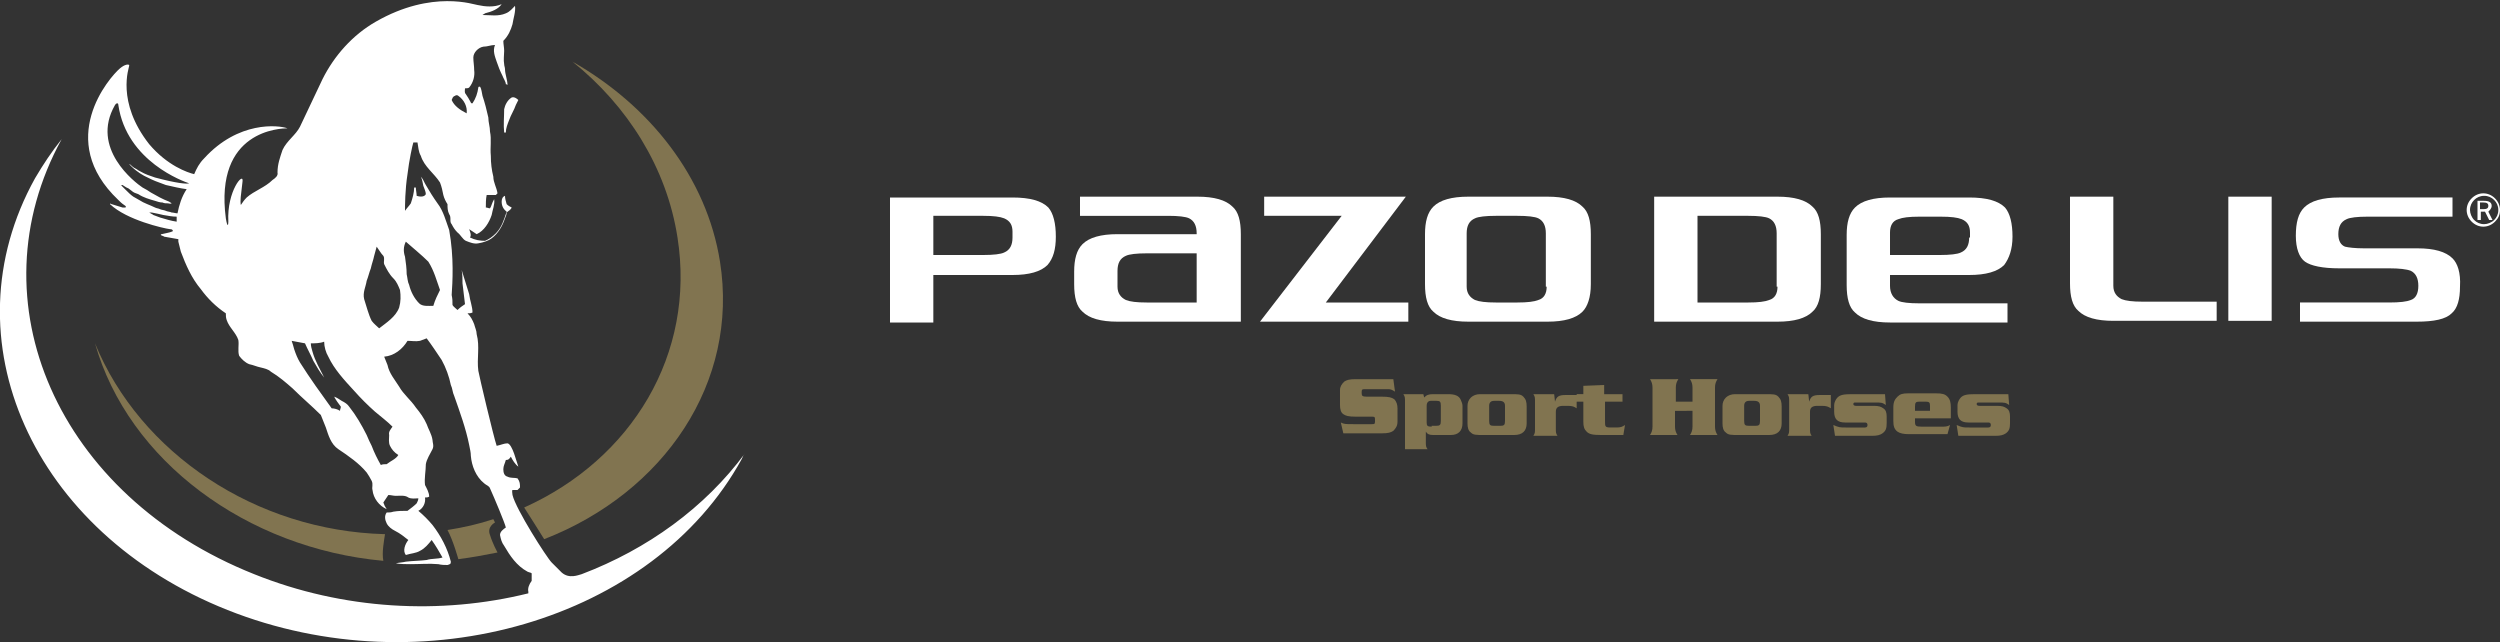
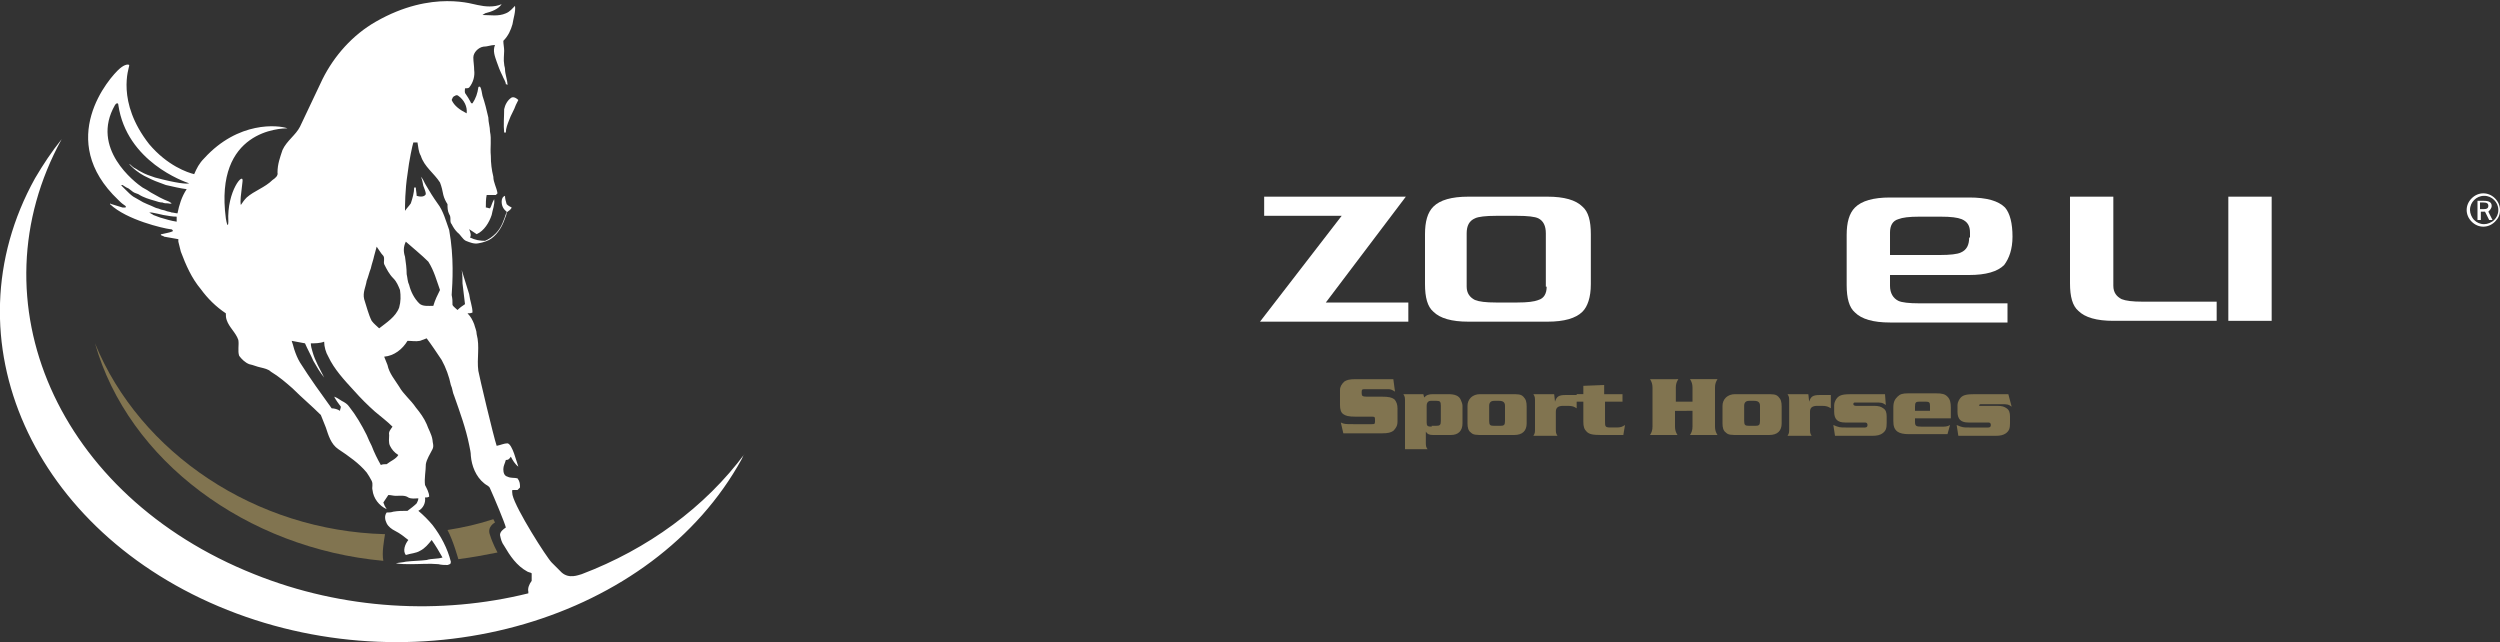
<svg xmlns="http://www.w3.org/2000/svg" id="Capa_1" x="0px" y="0px" viewBox="0 0 300 77.1" style="enable-background:new 0 0 300 77.1;" xml:space="preserve">
  <rect x="0" y="0" width="300" height="77.1" fill="#333333" stroke="none" />
  <style type="text/css"> .st0{fill:#817450;} .st1{fill:#FFFFFF;} </style>
  <path id="XMLID_46_" class="st0" d="M59.2,62.3c-1.8,0.6-3.6,1-5.5,1.3c0.7,1.3,1.3,3.5,1.3,3.5c1.6-0.2,3.2-0.5,4.7-0.8 c0,0-0.6-1.1-0.9-2.1c-0.4-1,0.6-1.5,0.6-1.5L59.2,62.3z" />
  <path id="XMLID_45_" class="st0" d="M46.2,64.1c-15.5-0.4-29.4-9.7-34.8-22.9c4,14.1,18.2,24.6,34.6,26.1 C45.8,66.3,46.1,64.8,46.2,64.1" />
  <g id="XMLID_10_">
-     <path id="XMLID_47_" class="st0" d="M86.4,31.4c-1.6-10.1-8.4-18.7-17.7-24c6.6,5.3,11.3,12.7,12.6,21.1c2.2,14-5.5,26.6-18.4,32.4 l0,0c0.5,0.8,1.8,2.8,2.4,3.8C79.7,59.1,88.7,45.9,86.4,31.4" />
    <path id="XMLID_17_" class="st1" d="M61.9,12.6c0.1-0.2,0.2-0.4,0.3-0.6c-0.2-0.2-0.5-0.4-0.8-0.3c-0.5,0.3-0.8,0.9-0.9,1.4 c0,0.9-0.1,1.9,0,2.8c0.1,0,0.2,0,0.2,0c0-0.5,0.2-1,0.4-1.5C61.3,13.8,61.7,13.2,61.9,12.6 M52.8,34.8c-0.3,0.6-0.6,1.2-0.8,1.9 c-0.6,0-1.3,0.1-1.7-0.3c-0.6-0.6-1-1.4-1.2-2.2c-0.2-0.4-0.2-0.9-0.3-1.3c0-0.7-0.1-1.4-0.2-2.1c-0.2-0.6-0.2-1.2,0.1-1.8 c0.9,0.8,1.9,1.6,2.7,2.4C52.1,32.5,52.4,33.7,52.8,34.8 M54.2,12c0.1-0.2,0.1-0.4,0.4-0.5c0.1-0.1,0.3-0.1,0.4,0 c0.7,0.5,1.1,1.3,1,2.1C55.2,13.2,54.5,12.7,54.2,12 M47.9,36.9c-0.4,1.1-1.5,1.8-2.4,2.5c-0.3-0.3-0.6-0.5-0.9-0.9 c-0.4-0.8-0.6-1.7-0.9-2.6c-0.2-0.8,0.2-1.5,0.3-2.2c0.2-0.5,0.3-1,0.5-1.5c0.1-0.5,0.3-1,0.4-1.5c0.1-0.4,0.2-0.7,0.3-1.1 c0.3,0.4,0.5,0.8,0.8,1.1c0.2,0.3,0,0.7,0.1,1c0.3,0.6,0.6,1.2,1.1,1.7c0.4,0.4,0.6,0.9,0.8,1.4C48.1,35.5,48.1,36.2,47.9,36.9 M42.5,46.9c0.8,0.9,1.6,1.7,2.5,2.5c0.7,0.6,1.4,1.1,2.1,1.8c-0.2,0.3-0.5,0.6-0.4,1c0,0.4-0.1,0.9,0.1,1.3c0.2,0.4,0.5,0.8,1,1.1 c-0.3,0.5-0.9,0.7-1.4,1.1c-0.2,0-0.5,0-0.7,0.1c-0.4-0.7-0.8-1.5-1.1-2.3c-0.2-0.4-0.4-0.8-0.6-1.3c-0.6-1.2-1.3-2.4-2.1-3.4 c-0.2-0.3-0.5-0.5-0.9-0.7c-0.3-0.2-0.6-0.4-0.9-0.5c0.2,0.4,0.5,0.8,0.8,1.2c0,0.2-0.1,0.3-0.1,0.5c-0.3-0.2-0.7-0.3-1-0.3 c-1.3-1.8-2.6-3.6-3.8-5.5c-0.3-0.5-0.5-1-0.7-1.6c-0.1-0.4-0.2-0.7-0.3-1c0.5,0.1,1.1,0.2,1.6,0.3c0.3,0.7,0.7,1.4,1,2.1 c0.4,0.7,0.8,1.4,1.3,2c-0.5-1-1.1-2-1.4-3.1c-0.1-0.3-0.2-0.7-0.2-1c0.5,0,1.1,0,1.6-0.2c0,0.6,0.2,1.3,0.5,1.8 C40.1,44.3,41.3,45.6,42.5,46.9 M22.7,22C22.7,22,22.7,22,22.7,22c-0.3,0.1-1.5,0-4.1-0.7c-0.6-0.2-1.2-0.4-1.7-0.7 c-0.2-0.1-0.4-0.2-0.5-0.3c-0.2-0.1-0.4-0.2-0.6-0.4c-0.1-0.1-0.2-0.2-0.3-0.2c0.1,0.1,0.2,0.2,0.3,0.3c0.3,0.3,0.7,0.6,1,0.8 c0.2,0.1,0.3,0.2,0.5,0.3c0.6,0.3,1.2,0.6,1.8,0.8c0.3,0.1,0.5,0.2,0.8,0.3c0.9,0.2,1.7,0.4,2.5,0.5c-0.6,0.9-0.9,1.9-1.1,2.9 c-0.2,0-0.5-0.1-0.7-0.1c-0.2-0.1-0.5-0.1-0.7-0.2c-0.2-0.1-0.5-0.1-0.7-0.2c-0.2-0.1-0.4-0.1-0.6-0.2c-0.6-0.3-1.3-0.5-1.9-0.9 c-0.2-0.1-0.5-0.3-0.7-0.4c-0.3-0.2-0.6-0.5-0.9-0.8c-0.2-0.2-0.3-0.3-0.5-0.5c0,0,0-0.1-0.1-0.1c0.1,0,0.1,0,0.2,0 c0.2,0.1,0.4,0.3,0.7,0.4c0.1,0.1,0.3,0.2,0.4,0.3c0.2,0.2,0.5,0.3,0.8,0.4c0.6,0.4,1.3,0.6,2,0.8c0.3,0.1,0.6,0.2,0.9,0.2 c0.2,0.1,0.4,0.1,0.6,0.1c0.2,0,0.3,0.1,0.5,0c-0.1-0.1-0.2-0.1-0.3-0.2c-0.8-0.3-1.5-0.7-2.2-1.1c-0.3-0.2-0.6-0.4-1-0.6 c-0.9-0.6-6.3-4.7-3.3-9.9c0.1-0.1,0.1-0.2,0.3-0.2c0.1,0,0.1,0.2,0.1,0.2C15.2,19.4,22.1,21.8,22.7,22 M17.9,25.5 c0.1,0,0.2,0,0.3,0c0.5,0.1,1,0.2,1.4,0.3c0.6,0.1,1.1,0.2,1.6,0.2c0,0.2,0,0.4,0,0.6c-0.7-0.1-1.3-0.3-2-0.5 c-0.3-0.1-0.5-0.2-0.8-0.3C18.3,25.7,18.2,25.7,17.9,25.5C18,25.5,18,25.5,17.9,25.5 M69.8,68.9c-0.4,0.1-1.5,0.6-2.4-0.2 c-0.4-0.4-0.8-0.8-1.2-1.2c-0.6-0.6-4.3-6.4-4.7-8.1c0-0.2-0.1-0.5,0-0.6c0.2,0,0.4,0,0.6,0c0.1-0.1,0.2-0.2,0.3-0.3 c0-0.4,0-0.7-0.3-1.1c-0.4-0.1-0.8,0-1.2-0.2c-0.4-0.1-0.5-0.5-0.5-0.9c0-0.4,0.2-0.7,0.3-1.1c0.3,0,0.4-0.1,0.6-0.4 c0.2,0.4,0.5,0.9,0.9,1.2c-0.2-0.5-0.7-2.7-1.3-2.8c-0.4,0-0.8,0.2-1.3,0.3c-0.4-1.2-2.1-8.4-2.2-9c-0.2-1.5,0.2-2.9-0.2-4.4 c0-0.4-0.2-0.8-0.3-1.2c-0.2-0.5-0.4-0.9-0.8-1.3c0.2,0,0.4,0,0.6-0.1c0-0.7-0.3-1.4-0.4-2.2c-0.3-1-0.6-1.9-0.9-2.9 c0.1,0.5,0.1,1.1,0.1,1.6c0.1,0.8,0.2,1.6,0.3,2.5c-0.3,0.2-0.6,0.4-0.9,0.7c-0.2-0.2-0.5-0.4-0.6-0.6c0-0.5,0-0.7-0.1-1.2 c0.1-1.5,0.3-4.5-0.3-7.8c-0.4-1.1-0.7-2.3-1.4-3.2c-0.5-0.7-1-1.5-1.4-2.2c-0.2-0.3-0.3-0.7-0.6-1c0.2,0.4,0.2,0.7,0.3,1.1 c0.1,0.3,0.3,0.7,0.3,1c-0.2,0.4-0.8,0.3-1.1,0.2c0-0.3-0.1-0.7-0.1-1c-0.1,0-0.2,0-0.2,0c0,0.6-0.2,1.3-0.4,1.9 c-0.2,0.3-0.5,0.6-0.7,0.9c0-0.6,0-2.5,0.3-4.4c0.2-1.7,0.6-3.5,0.7-3.8c0.2,0,0.4,0,0.5,0c0.1,0.5,0.1,1.1,0.4,1.6 c0.4,1.3,1.6,2.1,2.3,3.2c0.2,0.5,0.3,1,0.4,1.5c0.1,0.4,0.3,0.8,0.5,1.1c0,0.4,0,0.8,0.2,1.2c0.3,0.4,0,0.9,0.3,1.2 c0.2,0.4,0.4,0.7,0.7,1c0.4,0.3,0.6,0.8,1,1c0.5,0.2,1,0.4,1.5,0.3c0.6-0.1,1.2-0.3,1.6-0.6c0.8-0.6,1.3-1.5,1.6-2.4 c0.1-0.2,0.2-0.5,0.2-0.7c0.2-0.2,0.5-0.3,0.6-0.6c-0.2-0.1-0.4-0.2-0.6-0.4c-0.1-0.3-0.2-0.7-0.2-1c-0.3,0.1-0.4,0.4-0.4,0.7 c0,0.5,0.2,0.9,0.6,1.2c-0.3,0.9-0.6,1.9-1.3,2.6c-0.4,0.4-0.8,0.7-1.3,0.9c-0.6,0-1.2-0.1-1.8-0.4c0.2-0.3,0-0.7-0.1-1 c0.3,0.2,0.6,0.4,0.9,0.6c0.9-0.4,1.5-1.4,1.8-2.3c0.1-0.6,0.4-1.3,0.3-1.9C59,24.4,59,24.7,58.8,25c-0.2,0-0.3-0.1-0.5-0.1 c0-0.5,0-1,0.1-1.5c0.4,0,0.7,0,1.1,0c0.1-0.1,0.1-0.1,0.2-0.2c-0.1-0.7-0.5-1.3-0.5-2c-0.2-0.8-0.3-1.6-0.3-2.5 c-0.1-1,0.1-2-0.1-2.9c0-0.6-0.2-1.1-0.2-1.7c-0.2-0.9-0.4-1.7-0.7-2.6c-0.1-0.4-0.1-0.8-0.3-1.1c-0.1,0-0.2,0-0.2,0.1 c-0.1,0.7-0.3,1.3-0.7,1.9c-0.1,0-0.2,0-0.2-0.1c-0.2-0.4-0.4-0.7-0.6-1c-0.2-0.2-0.1-0.5-0.1-0.7c0.2,0,0.4,0,0.5-0.1 c0.5-0.6,0.7-1.4,0.6-2.1c0-0.5-0.1-1-0.1-1.5c0-0.6,0.6-1.2,1.2-1.3c0.5,0,0.9-0.2,1.4-0.2c-0.3,0.7,0,1.4,0.2,2 C59.8,8,60,8.5,60.3,9.1c0.1,0.3,0.4,0.7,0.4,1c0.1,0,0.2,0.1,0.2,0.1c0-0.6-0.3-1.3-0.3-1.9c0-0.2-0.1-0.4-0.1-0.6 c-0.1-0.5,0-1.1,0-1.6c0-0.4-0.1-0.8-0.1-1.2c0.6-0.6,0.9-1.3,1.1-2c0.1-0.7,0.4-1.5,0.3-2.2c-0.3,0.3-0.6,0.7-1.1,0.9 c-0.9,0.4-1.9,0.2-2.8,0.2c0.1-0.1,0.2-0.1,0.3-0.2c0.8-0.2,1.6-0.5,2-1.1c-0.9,0.4-2,0.3-2.9,0.1c-0.3,0-5.4-1.9-12.2,2 c-2.8,1.6-5,4.1-6.4,6.9c-0.9,1.9-1.8,3.8-2.7,5.7c-0.5,1-1.6,1.7-2.1,2.8c-0.3,0.9-0.6,1.7-0.6,2.7c0.1,0.4-0.3,0.7-0.6,0.9 c-0.9,0.9-2.2,1.3-3.1,2.1c-0.3,0.3-0.5,0.6-0.7,0.9c-0.1-0.5,0-1.1,0.2-2.8c0.2-1.3-1.9,1.1-1.7,4.8c0,0.4-0.1,0.8-0.3-0.4 c-1.4-10.6,6.6-10.8,7.4-10.8c-1.1-0.4-5.9-0.9-10,3.6c-0.6,0.6-0.9,1.2-1.2,1.9c-0.8-0.2-3.2-1-5.4-3.6c-4-5.1-2.4-9.2-2.4-9.4 c0,0,0-0.1,0-0.1c-0.1-0.1-0.5-0.1-1.1,0.4c-1.3,1.1-7.8,8.6-0.2,15.8c0.2,0.2,0.4,0.4,0.7,0.6c0.1,0.1,0.2,0.1,0.2,0.2 c0,0.1,0,0.1-0.1,0.1c-0.1,0-0.2,0-0.3,0c-0.4-0.1-0.9-0.3-1.3-0.4c-0.1,0-0.2-0.1-0.2-0.1c0,0,0,0.1,0,0.1c2,1.9,6.4,2.9,7.2,3 c0.1,0,0.2,0,0.3,0.1c0.1,0.1,0,0.2-0.1,0.2c-0.2,0.1-0.8,0.2-1.2,0.3c-0.1,0-0.1,0-0.1,0.1c0.1,0.1,0.3,0.1,0.4,0.2 c0.5,0.1,1.1,0.2,1.7,0.3c0,0.1,0,0.2,0,0.3c0.1,0.4,0.2,0.8,0.3,1.2c0.6,1.6,1.3,3.2,2.4,4.5c0.8,1.1,1.8,2.1,3,2.9 c0,0.3,0,0.5,0.1,0.8c0.3,0.9,1.1,1.5,1.4,2.4c0.1,0.6-0.1,1.3,0.1,1.9c0.3,0.4,0.7,0.8,1.2,1c0.5,0.1,0.9,0.3,1.4,0.4 c0.4,0.1,0.9,0.2,1.2,0.5c1,0.6,1.8,1.3,2.6,2c1.1,1.1,2.3,2.1,3.4,3.2c0.2,0.5,0.4,1,0.6,1.5c0.3,0.9,0.6,2,1.5,2.6 c1.2,0.8,2.5,1.7,3.4,2.8c0.2,0.3,0.4,0.6,0.6,1c0.2,0.4,0,0.8,0.1,1.1c0.1,1,0.8,1.9,1.7,2.3c-0.2-0.3-0.3-0.5-0.4-0.8 c0.2-0.3,0.4-0.6,0.6-0.9c0.3,0,0.6,0.1,0.9,0.1c0.5,0,1.1-0.1,1.5,0.2c0.4,0.2,0.8,0.1,1.2,0.1c0,0.2-0.1,0.4-0.2,0.6 c-0.3,0.3-0.7,0.6-1.1,0.9c-0.6,0-1.1,0-1.7,0.1c-0.3,0.1-0.5,0.1-0.8,0.1c-0.3,0.4-0.2,0.9,0,1.3c0.2,0.4,0.6,0.7,1,0.9 c0.6,0.3,1.1,0.7,1.6,1.1c-0.4,0.5-0.7,1.3-0.3,1.8c0.6-0.2,1.2-0.2,1.7-0.5c0.6-0.3,1-0.8,1.4-1.3c0.5,0.7,0.9,1.4,1.3,2.1 c-0.6,0.2-1.3,0.1-1.9,0.3c-0.8,0.1-1.7,0.1-2.5,0.2c-0.4,0.1-0.8,0.1-1.2,0.2c0.6,0.1,1.2,0.1,1.8,0.1c1.1,0,2.2-0.1,3.3,0 c0.4,0.1,0.8,0.1,1.1,0.1c0.3-0.1,0.4-0.1,0.4-0.4c-0.4-1.6-1.2-3.1-2.2-4.4c-0.5-0.6-1.1-1.2-1.7-1.7c0.6-0.3,0.9-1,0.8-1.6 c0.2,0,0.3,0,0.5-0.1c0-0.5-0.3-1-0.5-1.4c-0.1-0.8,0.1-1.7,0.1-2.5c0.1-0.6,0.5-1.2,0.8-1.8c0.2-0.4,0-0.8,0-1.1 c-0.1-0.7-0.5-1.3-0.7-1.9c-0.3-0.7-0.8-1.4-1.3-2c-0.6-0.9-1.5-1.6-2-2.5c-0.5-0.8-1.2-1.6-1.4-2.6c-0.1-0.3-0.3-0.7-0.4-1 c1.2-0.1,2.2-0.9,2.8-1.9c0.5,0,1,0.1,1.5,0c0.3-0.1,0.5-0.2,0.8-0.3c0.6,0.8,1.2,1.7,1.8,2.6c0.5,0.9,0.9,2,1.1,3 c0.2,0.4,0.2,0.9,0.4,1.3c0.7,2,1.4,3.9,1.8,5.9c0.1,0.5,0.2,0.9,0.2,1.3c0.1,1.2,0.6,2.5,1.6,3.3c0.2,0.2,0.6,0.3,0.7,0.6 c0.5,1.1,1.8,4.2,1.9,4.7c-0.3,0.2-0.7,0.5-0.7,0.9c0.1,0.5,0.2,0.9,0.5,1.3c0.7,1.2,1.5,2.4,2.8,3.1c0.2,0.1,0.4,0.1,0.5,0.2 c0,0.3,0,0.6,0,0.9c-0.3,0.4-0.5,0.9-0.4,1.3c0,0.1,0,0.1,0,0.2c-10.5,2.6-22.2,2-32.9-2.3C6.9,59.5-3.3,36.2,7.4,16.7 c-1.2,1.5-2.2,3-3.2,4.7C-6.5,40.7,3.9,63.9,27.3,73.2c23.4,9.3,51.1,1.2,61.7-18.1c0.1-0.2,0.2-0.5,0.4-0.7 C84.6,60.9,77.7,65.9,69.8,68.9" />
  </g>
  <g id="XMLID_179_">
-     <path id="XMLID_66_" class="st0" d="M241,47.3h-4c-1,0-1.4,0.1-1.7,0.4c-0.2,0.2-0.4,0.6-0.4,0.9v0.8c0,0.9,0.4,1.3,1.3,1.3h2.3 h0.1c0.2,0,0.3,0.1,0.3,0.3c0,0.2-0.1,0.3-0.3,0.3h-0.1h-2.2c-0.7,0-0.8,0-1.5-0.3l0.2,1.3h4.4c0.7,0,1-0.1,1.3-0.3 c0.4-0.3,0.5-0.6,0.5-1.2V50c0-0.5-0.1-0.8-0.4-1c-0.3-0.2-0.5-0.3-1.2-0.3h-2h-0.1c-0.2,0-0.3-0.1-0.3-0.2c0-0.2,0.1-0.2,0.3-0.2 l0.1,0h2.2c0.7,0,0.9,0,1.3,0.3L241,47.3z M234.1,50.2v-1.3c0-0.6-0.1-1-0.4-1.3c-0.3-0.3-0.6-0.4-1.4-0.4H229 c-0.7,0-1,0.1-1.3,0.4c-0.3,0.3-0.5,0.6-0.5,1.3v1.6c0,0.6,0.1,1,0.5,1.3c0.3,0.2,0.7,0.3,1.4,0.3h4.6L234,51 c-0.3,0.2-0.6,0.2-1.1,0.2h-2.3c-0.7,0-0.8-0.1-0.8-0.6v-0.4H234.1z M231.6,49.3h-1.8v-0.5c0-0.5,0.1-0.6,0.5-0.6h0.8 c0.4,0,0.5,0.1,0.5,0.5V49.3z M226.2,47.3h-4c-1,0-1.4,0.1-1.7,0.4c-0.2,0.2-0.4,0.6-0.4,0.9v0.8c0,0.9,0.4,1.3,1.3,1.3h2.3h0.1 c0.2,0,0.3,0.1,0.3,0.3c0,0.2-0.1,0.3-0.3,0.3h-0.1h-2.2c-0.7,0-0.8,0-1.5-0.3l0.2,1.3h4.4c0.7,0,1-0.1,1.3-0.3 c0.4-0.3,0.5-0.6,0.5-1.2V50c0-0.5-0.1-0.8-0.4-1c-0.3-0.2-0.5-0.3-1.2-0.3h-2h-0.1c-0.2,0-0.3-0.1-0.3-0.2c0-0.2,0.1-0.2,0.3-0.2 l0.1,0h2.2c0.7,0,0.9,0,1.3,0.3L226.2,47.3z M217,47.3h-2.3h-0.2c0.2,0.3,0.2,0.4,0.2,0.9c0,0.1,0,0.2,0,0.4v2.4c0,0.2,0,0.3,0,0.4 c0,0.5,0,0.6-0.2,0.9h0.2h2.5h0.2c-0.2-0.3-0.2-0.4-0.2-0.9c0-0.1,0-0.2,0-0.4v-1.6c0-0.5,0.3-0.7,0.9-0.7h0.5 c0.6,0,0.8,0.1,1.1,0.3v-1.6h-1.3c-0.9,0-1.1,0.2-1.3,0.8L217,47.3z M208.5,47.3h-0.3c-0.9,0-1.5,0.6-1.5,1.4v2.1 c0,0.5,0.1,0.9,0.4,1.1c0.3,0.3,0.6,0.3,1.6,0.3h3.3h0.3c1,0,1.5-0.5,1.5-1.4v-2c0-0.6-0.1-0.9-0.4-1.2c-0.3-0.3-0.6-0.3-1.5-0.3 H208.5z M209.3,48.7c0-0.4,0.2-0.6,0.6-0.6h0.6c0.5,0,0.7,0.2,0.7,0.6v1.8c0,0.5-0.1,0.6-0.6,0.6h-0.7c-0.5,0-0.6-0.1-0.6-0.6V48.7 z M203.1,49.3v1.9c0,0.4-0.1,0.7-0.3,1h0.3h2.7h0.3c-0.2-0.3-0.3-0.6-0.3-1v-4.7c0-0.4,0.1-0.7,0.3-1h-0.3h-2.7h-0.3 c0.2,0.3,0.3,0.6,0.3,1v1.7h-2v-1.7c0-0.4,0.1-0.7,0.3-1H201h-2.7h-0.3c0.2,0.3,0.3,0.6,0.3,1v4.7c0,0.4-0.1,0.7-0.3,1h0.3h2.7h0.3 c-0.2-0.3-0.3-0.6-0.3-1v-1.9H203.1z M194.6,47.3h-2.1v-1.1l-2.5,0.1v1h-0.8v0.9h0.8v2v0.4c0,0.6,0.1,0.9,0.4,1.2 c0.3,0.3,0.7,0.4,1.7,0.4h2.7l0.2-1.2c-0.3,0.2-0.5,0.3-1,0.3h-0.7c-0.7,0-0.7-0.1-0.7-0.8v-2.3h2.1V47.3z M186.5,47.3h-2.3H184 c0.2,0.3,0.2,0.4,0.2,0.9c0,0.1,0,0.2,0,0.4v2.4c0,0.2,0,0.3,0,0.4c0,0.5,0,0.6-0.2,0.9h0.2h2.5h0.2c-0.2-0.3-0.2-0.4-0.2-0.9 c0-0.1,0-0.2,0-0.4v-1.6c0-0.5,0.3-0.7,0.9-0.7h0.5c0.6,0,0.8,0.1,1.1,0.3v-1.6h-1.3c-0.9,0-1.1,0.2-1.3,0.8L186.5,47.3z M177.9,47.3h-0.3c-0.9,0-1.5,0.6-1.5,1.4v2.1c0,0.5,0.1,0.9,0.4,1.1c0.3,0.3,0.6,0.3,1.6,0.3h3.3h0.3c1,0,1.5-0.5,1.5-1.4v-2 c0-0.6-0.1-0.9-0.4-1.2c-0.3-0.3-0.6-0.3-1.5-0.3H177.9z M178.7,48.7c0-0.4,0.2-0.6,0.6-0.6h0.6c0.5,0,0.7,0.2,0.7,0.6v1.8 c0,0.5-0.1,0.6-0.6,0.6h-0.7c-0.5,0-0.6-0.1-0.6-0.6V48.7z M168.6,53.9h2.5h0.2c-0.2-0.3-0.2-0.4-0.2-0.9c0-0.1,0-0.2,0-0.3v-0.9 c0.2,0.3,0.4,0.4,0.9,0.4h2.1c0.9,0,1.4-0.5,1.4-1.4v-2.1c0-0.2-0.1-0.5-0.2-0.7c-0.2-0.5-0.7-0.7-1.5-0.7H172 c-0.6,0-0.8,0.1-1.1,0.4l-0.1-0.4h-2.2h-0.2c0.2,0.3,0.2,0.4,0.2,0.9c0,0.1,0,0.2,0,0.4V53.9z M171.8,51.2c-0.5,0-0.6-0.1-0.6-0.5 v-2c0-0.4,0.2-0.6,0.5-0.6h0.7c0.4,0,0.5,0.1,0.5,0.6v1.8c0,0.5-0.1,0.6-0.6,0.6H171.8z M167.2,45.5h-4.5c-0.8,0-1.1,0.1-1.4,0.3 c-0.3,0.3-0.5,0.6-0.5,1v1.8c0,0.5,0.1,0.9,0.4,1.1c0.3,0.2,0.6,0.3,1.5,0.3h2c0.3,0,0.3,0.1,0.3,0.4v0.2c0,0.3-0.1,0.3-0.4,0.3 h-0.2h-2c-0.9,0-1.1,0-1.5-0.2l0.3,1.3h4.6c0.8,0,1.1-0.1,1.4-0.3c0.3-0.3,0.5-0.6,0.5-1.1V49c0-0.4-0.1-0.8-0.4-1.1 c-0.3-0.2-0.6-0.3-1.5-0.3H164c-0.5,0-0.6-0.1-0.6-0.4V47c0-0.3,0.1-0.3,0.5-0.3h2.4l0.3,0c0.3,0,0.5,0.1,0.8,0.3L167.2,45.5z" />
-     <path id="XMLID_11_" class="st1" d="M121.5,28.5c0,0.9-0.3,1.5-1,1.8c-0.4,0.2-1.3,0.3-2.5,0.3h-6v-4.7h6c1.2,0,2,0.1,2.5,0.3 c0.7,0.3,1,0.8,1,1.6V28.5z M126.7,28.4c0-1.6-0.3-2.8-0.9-3.5c-0.8-0.8-2.2-1.2-4.3-1.2h-14.7v15h5.2v-5.7h9.5 c2,0,3.4-0.4,4.2-1.2C126.4,31,126.7,29.9,126.7,28.4" />
-     <path id="XMLID_12_" class="st1" d="M143.6,36.3h-6c-1.2,0-2-0.1-2.5-0.3c-0.6-0.3-1-0.8-1-1.6v-1.9c0-0.9,0.3-1.5,1-1.8 c0.4-0.2,1.3-0.3,2.5-0.3h6V36.3z M148.9,38.6V28.1c0-1.6-0.3-2.7-1-3.3c-0.8-0.8-2.2-1.2-4.2-1.2h-14.1v2.3h10.6 c1.2,0,2.1,0.1,2.5,0.3c0.6,0.3,0.9,0.9,0.9,1.8v0.1h-9.5c-2,0-3.4,0.4-4.2,1.2c-0.7,0.7-1,1.8-1,3.3v1.5c0,1.6,0.3,2.7,1,3.3 c0.8,0.8,2.2,1.2,4.2,1.2H148.9z" />
+     <path id="XMLID_66_" class="st0" d="M241,47.3h-4c-1,0-1.4,0.1-1.7,0.4c-0.2,0.2-0.4,0.6-0.4,0.9v0.8c0,0.9,0.4,1.3,1.3,1.3h2.3 h0.1c0.2,0,0.3,0.1,0.3,0.3c0,0.2-0.1,0.3-0.3,0.3h-0.1h-2.2c-0.7,0-0.8,0-1.5-0.3l0.2,1.3h4.4c0.7,0,1-0.1,1.3-0.3 c0.4-0.3,0.5-0.6,0.5-1.2V50c0-0.5-0.1-0.8-0.4-1c-0.3-0.2-0.5-0.3-1.2-0.3h-2h-0.1c0-0.2,0.1-0.2,0.3-0.2 l0.1,0h2.2c0.7,0,0.9,0,1.3,0.3L241,47.3z M234.1,50.2v-1.3c0-0.6-0.1-1-0.4-1.3c-0.3-0.3-0.6-0.4-1.4-0.4H229 c-0.7,0-1,0.1-1.3,0.4c-0.3,0.3-0.5,0.6-0.5,1.3v1.6c0,0.6,0.1,1,0.5,1.3c0.3,0.2,0.7,0.3,1.4,0.3h4.6L234,51 c-0.3,0.2-0.6,0.2-1.1,0.2h-2.3c-0.7,0-0.8-0.1-0.8-0.6v-0.4H234.1z M231.6,49.3h-1.8v-0.5c0-0.5,0.1-0.6,0.5-0.6h0.8 c0.4,0,0.5,0.1,0.5,0.5V49.3z M226.2,47.3h-4c-1,0-1.4,0.1-1.7,0.4c-0.2,0.2-0.4,0.6-0.4,0.9v0.8c0,0.9,0.4,1.3,1.3,1.3h2.3h0.1 c0.2,0,0.3,0.1,0.3,0.3c0,0.2-0.1,0.3-0.3,0.3h-0.1h-2.2c-0.7,0-0.8,0-1.5-0.3l0.2,1.3h4.4c0.7,0,1-0.1,1.3-0.3 c0.4-0.3,0.5-0.6,0.5-1.2V50c0-0.5-0.1-0.8-0.4-1c-0.3-0.2-0.5-0.3-1.2-0.3h-2h-0.1c-0.2,0-0.3-0.1-0.3-0.2c0-0.2,0.1-0.2,0.3-0.2 l0.1,0h2.2c0.7,0,0.9,0,1.3,0.3L226.2,47.3z M217,47.3h-2.3h-0.2c0.2,0.3,0.2,0.4,0.2,0.9c0,0.1,0,0.2,0,0.4v2.4c0,0.2,0,0.3,0,0.4 c0,0.5,0,0.6-0.2,0.9h0.2h2.5h0.2c-0.2-0.3-0.2-0.4-0.2-0.9c0-0.1,0-0.2,0-0.4v-1.6c0-0.5,0.3-0.7,0.9-0.7h0.5 c0.6,0,0.8,0.1,1.1,0.3v-1.6h-1.3c-0.9,0-1.1,0.2-1.3,0.8L217,47.3z M208.5,47.3h-0.3c-0.9,0-1.5,0.6-1.5,1.4v2.1 c0,0.5,0.1,0.9,0.4,1.1c0.3,0.3,0.6,0.3,1.6,0.3h3.3h0.3c1,0,1.5-0.5,1.5-1.4v-2c0-0.6-0.1-0.9-0.4-1.2c-0.3-0.3-0.6-0.3-1.5-0.3 H208.5z M209.3,48.7c0-0.4,0.2-0.6,0.6-0.6h0.6c0.5,0,0.7,0.2,0.7,0.6v1.8c0,0.5-0.1,0.6-0.6,0.6h-0.7c-0.5,0-0.6-0.1-0.6-0.6V48.7 z M203.1,49.3v1.9c0,0.4-0.1,0.7-0.3,1h0.3h2.7h0.3c-0.2-0.3-0.3-0.6-0.3-1v-4.7c0-0.4,0.1-0.7,0.3-1h-0.3h-2.7h-0.3 c0.2,0.3,0.3,0.6,0.3,1v1.7h-2v-1.7c0-0.4,0.1-0.7,0.3-1H201h-2.7h-0.3c0.2,0.3,0.3,0.6,0.3,1v4.7c0,0.4-0.1,0.7-0.3,1h0.3h2.7h0.3 c-0.2-0.3-0.3-0.6-0.3-1v-1.9H203.1z M194.6,47.3h-2.1v-1.1l-2.5,0.1v1h-0.8v0.9h0.8v2v0.4c0,0.6,0.1,0.9,0.4,1.2 c0.3,0.3,0.7,0.4,1.7,0.4h2.7l0.2-1.2c-0.3,0.2-0.5,0.3-1,0.3h-0.7c-0.7,0-0.7-0.1-0.7-0.8v-2.3h2.1V47.3z M186.5,47.3h-2.3H184 c0.2,0.3,0.2,0.4,0.2,0.9c0,0.1,0,0.2,0,0.4v2.4c0,0.2,0,0.3,0,0.4c0,0.5,0,0.6-0.2,0.9h0.2h2.5h0.2c-0.2-0.3-0.2-0.4-0.2-0.9 c0-0.1,0-0.2,0-0.4v-1.6c0-0.5,0.3-0.7,0.9-0.7h0.5c0.6,0,0.8,0.1,1.1,0.3v-1.6h-1.3c-0.9,0-1.1,0.2-1.3,0.8L186.5,47.3z M177.9,47.3h-0.3c-0.9,0-1.5,0.6-1.5,1.4v2.1c0,0.5,0.1,0.9,0.4,1.1c0.3,0.3,0.6,0.3,1.6,0.3h3.3h0.3c1,0,1.5-0.5,1.5-1.4v-2 c0-0.6-0.1-0.9-0.4-1.2c-0.3-0.3-0.6-0.3-1.5-0.3H177.9z M178.7,48.7c0-0.4,0.2-0.6,0.6-0.6h0.6c0.5,0,0.7,0.2,0.7,0.6v1.8 c0,0.5-0.1,0.6-0.6,0.6h-0.7c-0.5,0-0.6-0.1-0.6-0.6V48.7z M168.6,53.9h2.5h0.2c-0.2-0.3-0.2-0.4-0.2-0.9c0-0.1,0-0.2,0-0.3v-0.9 c0.2,0.3,0.4,0.4,0.9,0.4h2.1c0.9,0,1.4-0.5,1.4-1.4v-2.1c0-0.2-0.1-0.5-0.2-0.7c-0.2-0.5-0.7-0.7-1.5-0.7H172 c-0.6,0-0.8,0.1-1.1,0.4l-0.1-0.4h-2.2h-0.2c0.2,0.3,0.2,0.4,0.2,0.9c0,0.1,0,0.2,0,0.4V53.9z M171.8,51.2c-0.5,0-0.6-0.1-0.6-0.5 v-2c0-0.4,0.2-0.6,0.5-0.6h0.7c0.4,0,0.5,0.1,0.5,0.6v1.8c0,0.5-0.1,0.6-0.6,0.6H171.8z M167.2,45.5h-4.5c-0.8,0-1.1,0.1-1.4,0.3 c-0.3,0.3-0.5,0.6-0.5,1v1.8c0,0.5,0.1,0.9,0.4,1.1c0.3,0.2,0.6,0.3,1.5,0.3h2c0.3,0,0.3,0.1,0.3,0.4v0.2c0,0.3-0.1,0.3-0.4,0.3 h-0.2h-2c-0.9,0-1.1,0-1.5-0.2l0.3,1.3h4.6c0.8,0,1.1-0.1,1.4-0.3c0.3-0.3,0.5-0.6,0.5-1.1V49c0-0.4-0.1-0.8-0.4-1.1 c-0.3-0.2-0.6-0.3-1.5-0.3H164c-0.5,0-0.6-0.1-0.6-0.4V47c0-0.3,0.1-0.3,0.5-0.3h2.4l0.3,0c0.3,0,0.5,0.1,0.8,0.3L167.2,45.5z" />
    <path id="XMLID_13_" class="st1" d="M185.6,34.4c0,0.8-0.3,1.4-1,1.6c-0.5,0.2-1.3,0.3-2.5,0.3h-2.6c-1.2,0-2-0.1-2.5-0.3 c-0.6-0.3-1-0.8-1-1.6V28c0-0.9,0.3-1.5,1-1.8c0.4-0.2,1.3-0.3,2.5-0.3h2.6c1.2,0,2.1,0.1,2.5,0.3c0.6,0.3,0.9,0.9,0.9,1.8V34.4z M190.9,34.1v-6c0-1.6-0.3-2.7-1-3.3c-0.8-0.8-2.2-1.2-4.2-1.2h-9.5c-2,0-3.4,0.4-4.2,1.2c-0.7,0.7-1,1.8-1,3.3v6 c0,1.6,0.3,2.7,1,3.3c0.8,0.8,2.2,1.2,4.2,1.2h9.5c2,0,3.4-0.4,4.2-1.2C190.5,36.8,190.9,35.7,190.9,34.1" />
    <polygon id="XMLID_59_" class="st1" points="169,36.3 159.1,36.3 168.7,23.6 151.7,23.6 151.7,25.9 161,25.9 151.2,38.6 169,38.6 " />
    <path id="XMLID_14_" class="st1" d="M298.6,24.7c0,0.3-0.2,0.4-0.6,0.4h-0.4v-0.8h0.4C298.4,24.3,298.6,24.4,298.6,24.7 M299,24.7 c0-0.4-0.3-0.6-0.9-0.6h-0.8v2.3h0.4v-1h0.5l0.5,1h0.4l-0.5-1C298.8,25.2,299,25,299,24.7 M299.8,25.2c0,0.5-0.2,0.9-0.5,1.2 c-0.3,0.3-0.8,0.5-1.2,0.5c-0.5,0-0.9-0.2-1.2-0.5c-0.3-0.3-0.5-0.8-0.5-1.2c0-0.5,0.2-0.9,0.5-1.2c0.3-0.3,0.7-0.5,1.2-0.5 c0.5,0,0.9,0.2,1.2,0.5C299.6,24.3,299.8,24.7,299.8,25.2 M300,25.2c0-0.5-0.2-1-0.6-1.4c-0.4-0.4-0.9-0.6-1.4-0.6 c-0.5,0-1,0.2-1.4,0.6c-0.4,0.4-0.6,0.9-0.6,1.4c0,0.5,0.2,1,0.6,1.4c0.4,0.4,0.9,0.6,1.4,0.6c0.5,0,1-0.2,1.4-0.6 C299.8,26.2,300,25.8,300,25.2" />
    <path id="XMLID_54_" class="st1" d="M266,38.5v-2.3h-8.9c-1.2,0-2-0.1-2.5-0.3c-0.6-0.3-1-0.8-1-1.6V23.6h-5.2V34 c0,1.6,0.3,2.7,1,3.3c0.8,0.8,2.2,1.2,4.2,1.2H266z" />
    <rect id="XMLID_53_" x="267.4" y="23.6" class="st1" width="5.2" height="14.9" />
-     <path id="XMLID_52_" class="st1" d="M294.3,31c-0.8-0.8-2.2-1.2-4.2-1.2h-6.4c-1.1,0-1.9-0.1-2.3-0.2c-0.5-0.2-0.8-0.7-0.8-1.5 c0-0.9,0.3-1.5,1-1.8c0.4-0.2,1.3-0.3,2.5-0.3h10.2v-2.3h-13.6c-2,0-3.4,0.4-4.2,1.2c-0.7,0.7-1,1.8-1,3.4c0,1.5,0.4,2.6,1.1,3.1 c0.7,0.5,2.1,0.8,4.1,0.8h6c1.2,0,2.1,0.1,2.6,0.3c0.6,0.3,0.9,0.9,0.9,1.8c0,0.9-0.3,1.5-0.9,1.7c-0.5,0.2-1.3,0.3-2.6,0.3H276 v2.3h14c2.1,0,3.5-0.3,4.2-1c0.7-0.6,1-1.7,1-3.2C295.3,32.7,294.9,31.6,294.3,31" />
    <path id="XMLID_15_" class="st1" d="M236.3,28.5c0,0.9-0.3,1.5-1,1.8c-0.4,0.2-1.3,0.3-2.5,0.3h-6v-2.7c0-0.8,0.3-1.4,1-1.6 c0.5-0.2,1.3-0.3,2.5-0.3h2.6c1.2,0,2,0.1,2.5,0.3c0.7,0.3,1,0.8,1,1.6V28.5z M241.5,28.4c0-1.6-0.3-2.8-0.9-3.5 c-0.8-0.8-2.2-1.2-4.3-1.2h-9.5c-2,0-3.4,0.4-4.2,1.2c-0.7,0.7-1,1.8-1,3.3v6c0,1.6,0.3,2.7,1,3.3c0.8,0.8,2.2,1.2,4.2,1.2h14.1 v-2.3h-10.6c-1.2,0-2.1-0.1-2.5-0.3c-0.6-0.3-1-0.9-1-1.8v-1.3h9.5c2,0,3.4-0.4,4.2-1.2C241.1,31,241.5,29.9,241.5,28.4" />
-     <path id="XMLID_16_" class="st1" d="M213.3,34.4c0,0.8-0.3,1.4-1,1.6c-0.5,0.2-1.3,0.3-2.5,0.3h-6.1V25.9h6.1 c1.2,0,2.1,0.1,2.5,0.3c0.6,0.3,0.9,0.9,0.9,1.8V34.4z M218.5,34.1v-6c0-1.6-0.3-2.7-1-3.3c-0.8-0.8-2.2-1.2-4.2-1.2h-14.8v15h3.2 h11.6c2,0,3.4-0.4,4.2-1.2C218.2,36.8,218.5,35.7,218.5,34.1" />
  </g>
</svg>